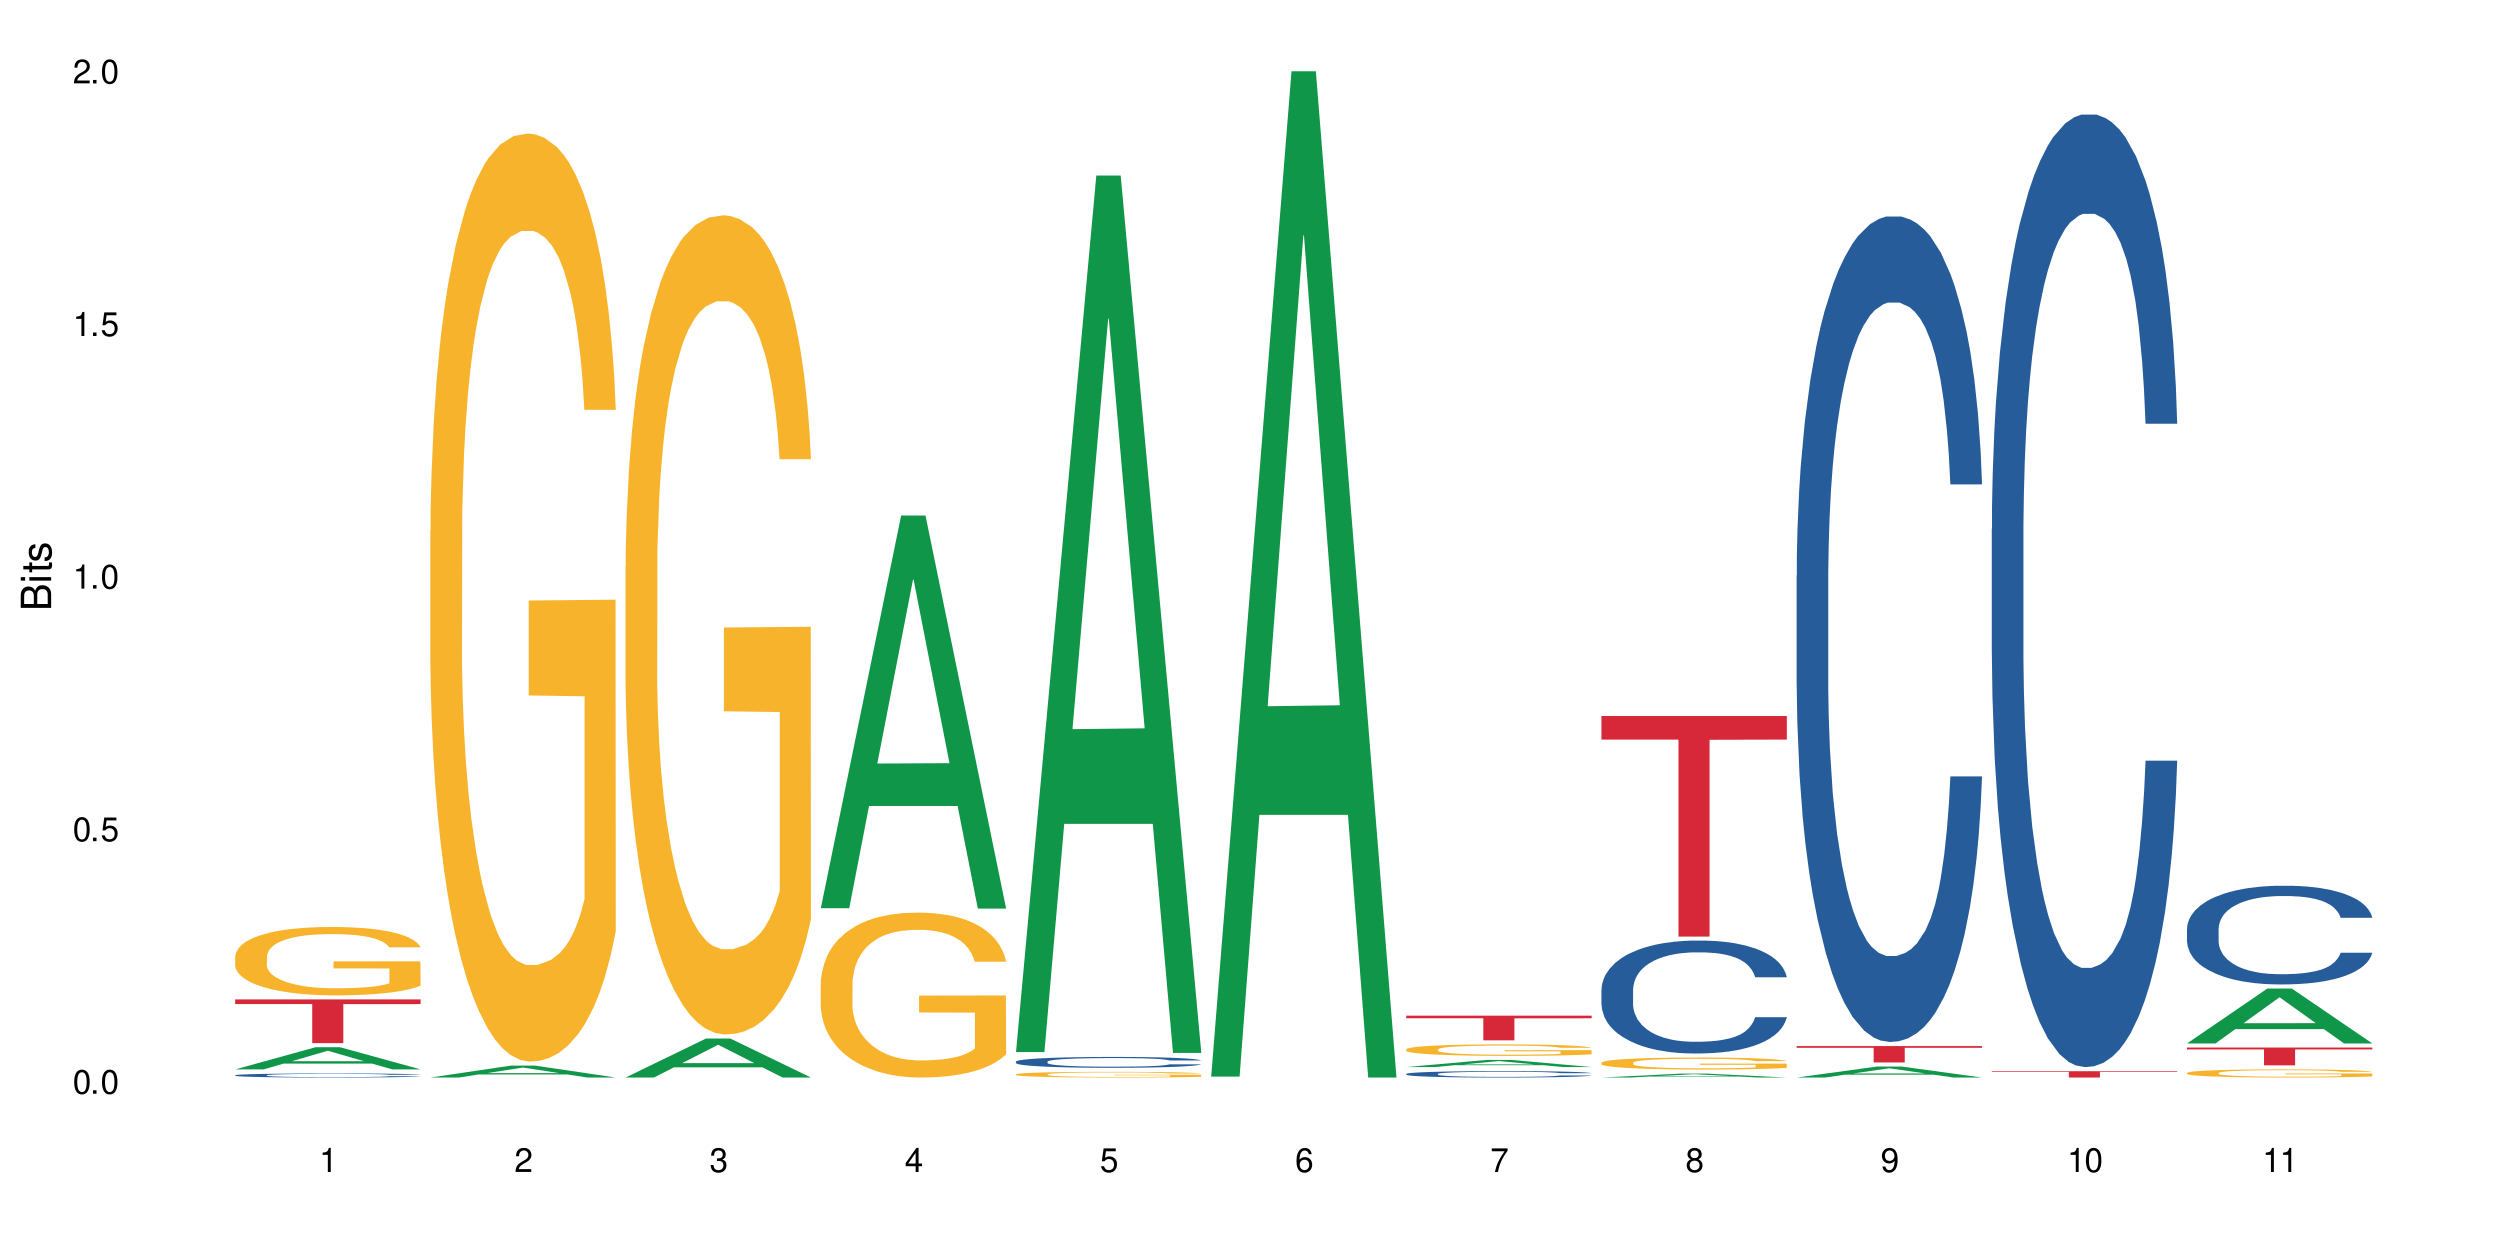
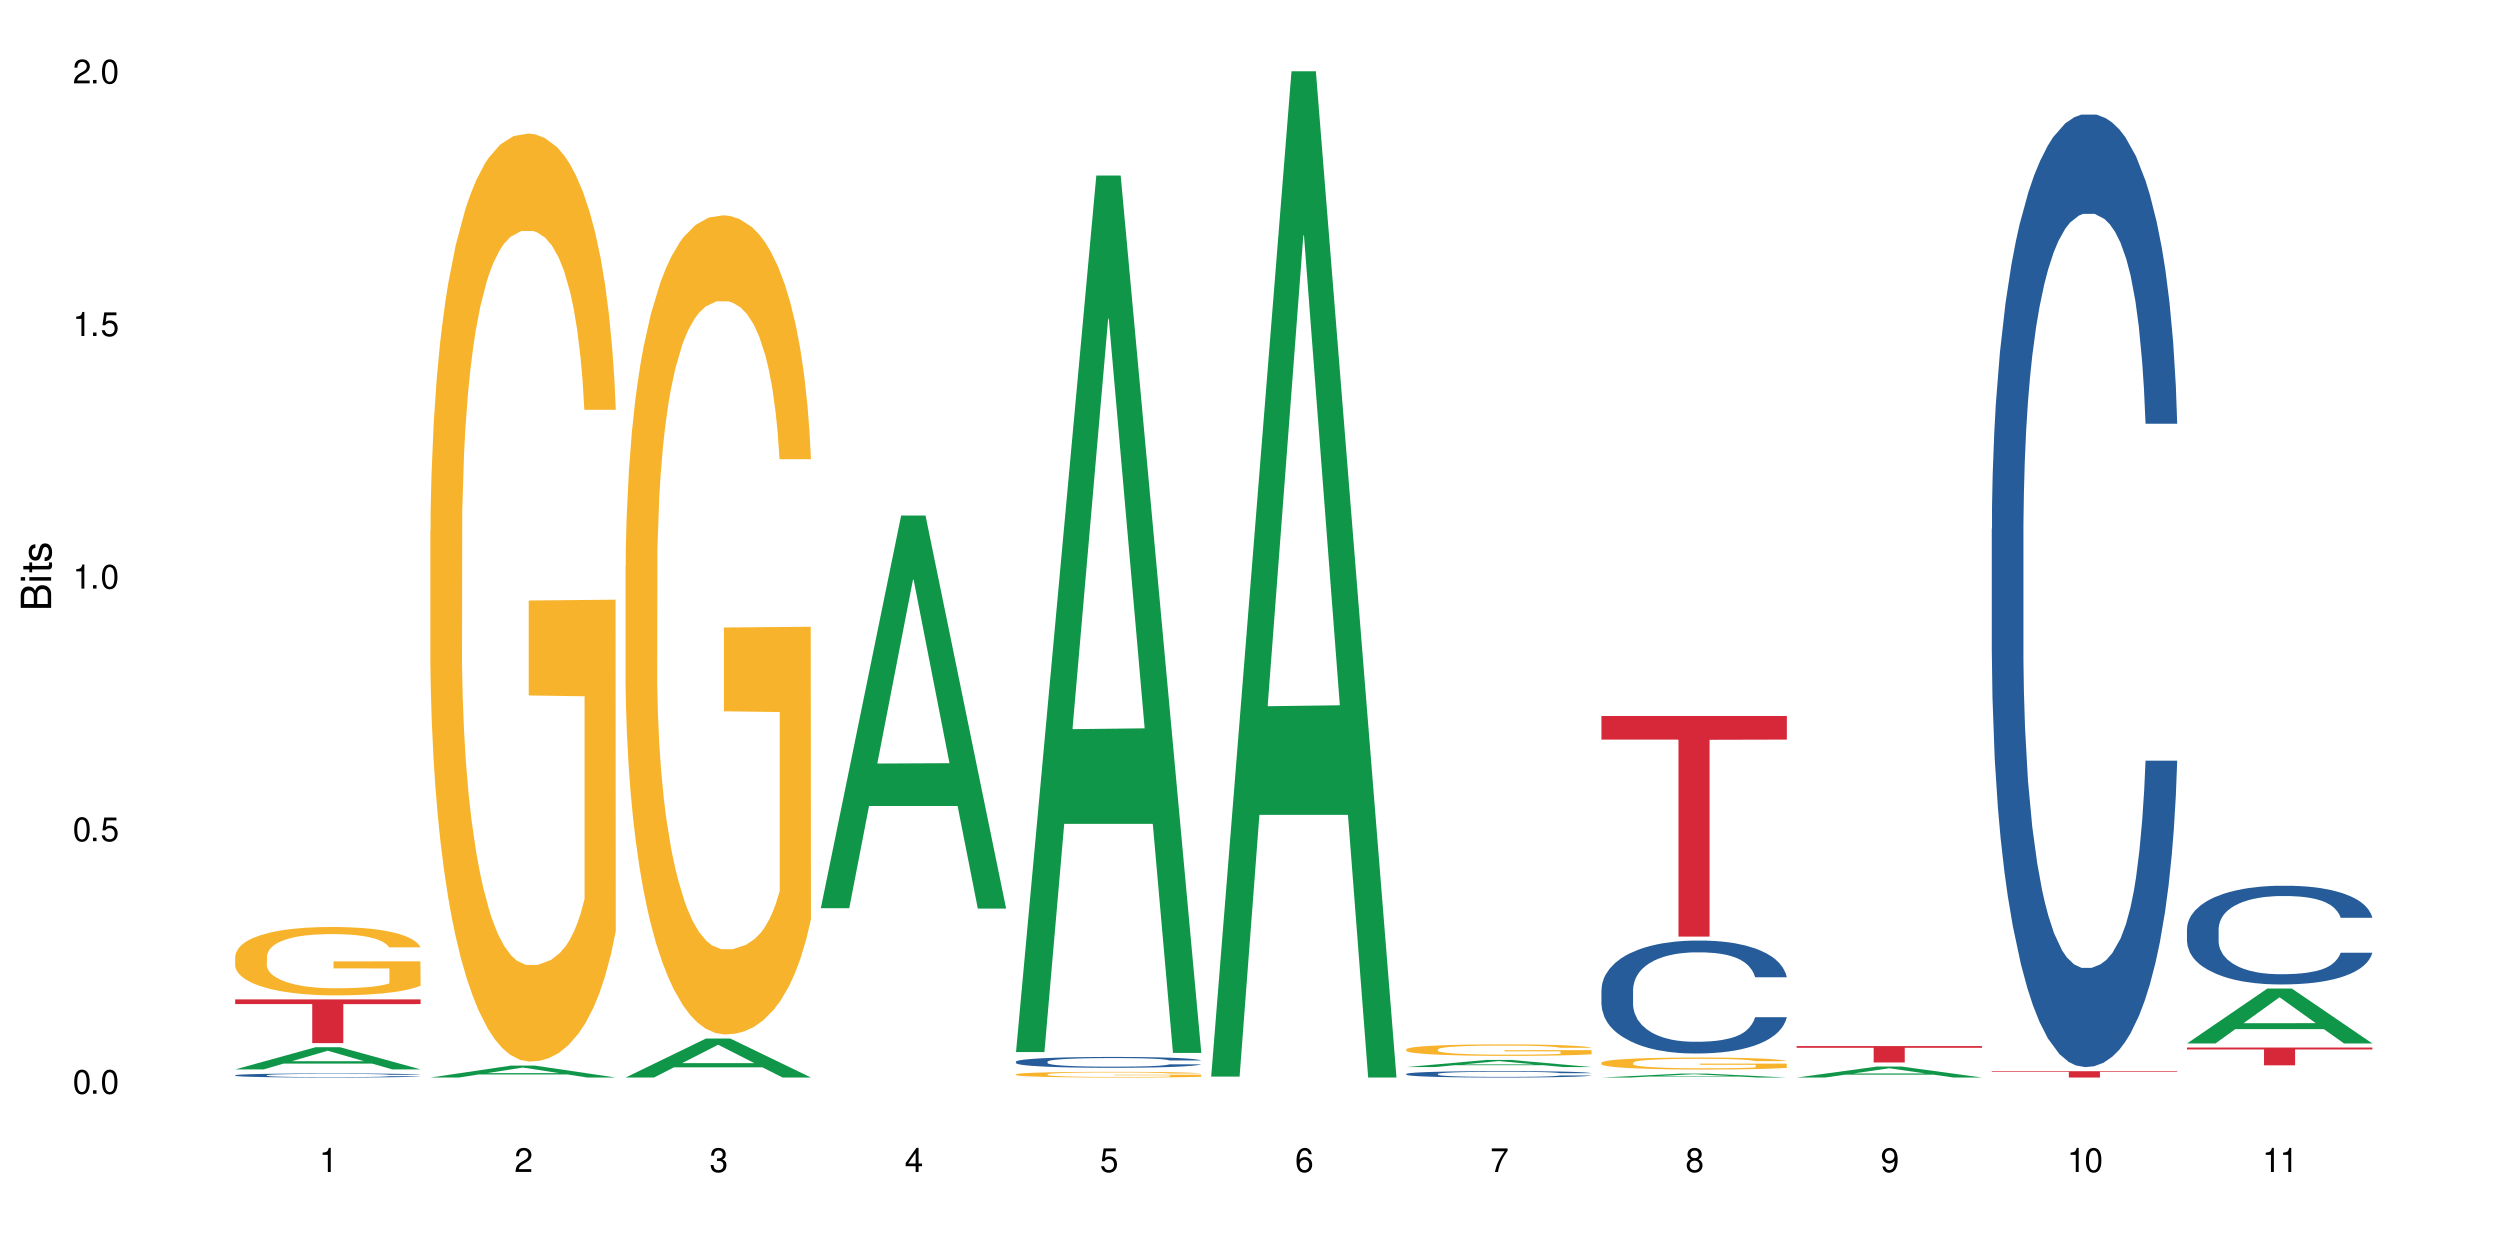
<svg xmlns="http://www.w3.org/2000/svg" xmlns:xlink="http://www.w3.org/1999/xlink" width="720" height="360" viewBox="0 0 720 360">
  <defs>
    <g>
      <g id="glyph-0-0">
</g>
      <g id="glyph-0-1">
        <path d="M 2.641 -6.938 C 2 -6.938 1.422 -6.656 1.078 -6.172 C 0.641 -5.562 0.406 -4.641 0.406 -3.359 C 0.406 -1.016 1.188 0.219 2.641 0.219 C 4.078 0.219 4.859 -1.016 4.859 -3.297 C 4.859 -4.641 4.656 -5.547 4.203 -6.172 C 3.844 -6.656 3.281 -6.938 2.641 -6.938 Z M 2.641 -6.188 C 3.547 -6.188 4 -5.25 4 -3.375 C 4 -1.406 3.562 -0.484 2.625 -0.484 C 1.734 -0.484 1.281 -1.438 1.281 -3.344 C 1.281 -5.25 1.734 -6.188 2.641 -6.188 Z M 2.641 -6.188 " />
      </g>
      <g id="glyph-0-2">
        <path d="M 1.828 -1 L 0.828 -1 L 0.828 0 L 1.828 0 Z M 1.828 -1 " />
      </g>
      <g id="glyph-0-3">
        <path d="M 4.562 -6.797 L 1.062 -6.797 L 0.547 -3.094 L 1.328 -3.094 C 1.719 -3.562 2.047 -3.734 2.578 -3.734 C 3.484 -3.734 4.062 -3.109 4.062 -2.094 C 4.062 -1.125 3.484 -0.531 2.578 -0.531 C 1.828 -0.531 1.375 -0.906 1.188 -1.672 L 0.328 -1.672 C 0.453 -1.109 0.547 -0.844 0.75 -0.594 C 1.125 -0.078 1.828 0.219 2.594 0.219 C 3.969 0.219 4.922 -0.781 4.922 -2.219 C 4.922 -3.562 4.031 -4.484 2.719 -4.484 C 2.25 -4.484 1.859 -4.359 1.469 -4.062 L 1.734 -5.969 L 4.562 -5.969 Z M 4.562 -6.797 " />
      </g>
      <g id="glyph-0-4">
        <path d="M 2.484 -4.938 L 2.484 0 L 3.328 0 L 3.328 -6.938 L 2.766 -6.938 C 2.469 -5.875 2.281 -5.734 0.984 -5.562 L 0.984 -4.938 Z M 2.484 -4.938 " />
      </g>
      <g id="glyph-0-5">
        <path d="M 4.859 -0.828 L 1.281 -0.828 C 1.359 -1.406 1.672 -1.781 2.5 -2.281 L 3.469 -2.828 C 4.406 -3.344 4.906 -4.062 4.906 -4.906 C 4.906 -5.484 4.672 -6.031 4.266 -6.406 C 3.859 -6.766 3.375 -6.938 2.719 -6.938 C 1.859 -6.938 1.219 -6.625 0.844 -6.031 C 0.609 -5.672 0.5 -5.234 0.484 -4.531 L 1.328 -4.531 C 1.359 -5.016 1.406 -5.281 1.531 -5.516 C 1.75 -5.938 2.188 -6.203 2.703 -6.203 C 3.469 -6.203 4.031 -5.641 4.031 -4.891 C 4.031 -4.344 3.719 -3.859 3.125 -3.516 L 2.234 -3 C 0.812 -2.172 0.406 -1.531 0.328 -0.016 L 4.859 -0.016 Z M 4.859 -0.828 " />
      </g>
      <g id="glyph-0-6">
        <path d="M 2.125 -3.188 L 2.578 -3.188 C 3.5 -3.188 3.984 -2.766 3.984 -1.922 C 3.984 -1.062 3.469 -0.531 2.594 -0.531 C 1.656 -0.531 1.203 -1 1.156 -2.016 L 0.312 -2.016 C 0.344 -1.453 0.438 -1.094 0.609 -0.781 C 0.953 -0.109 1.625 0.219 2.547 0.219 C 3.953 0.219 4.859 -0.625 4.859 -1.938 C 4.859 -2.828 4.516 -3.297 3.703 -3.594 C 4.344 -3.844 4.656 -4.328 4.656 -5.031 C 4.656 -6.219 3.875 -6.938 2.578 -6.938 C 1.203 -6.938 0.484 -6.172 0.453 -4.703 L 1.297 -4.703 C 1.312 -5.125 1.344 -5.359 1.453 -5.578 C 1.641 -5.969 2.062 -6.203 2.594 -6.203 C 3.344 -6.203 3.797 -5.75 3.797 -5 C 3.797 -4.516 3.609 -4.219 3.25 -4.047 C 3.016 -3.953 2.703 -3.922 2.125 -3.906 Z M 2.125 -3.188 " />
      </g>
      <g id="glyph-0-7">
        <path d="M 3.141 -1.672 L 3.141 0 L 3.984 0 L 3.984 -1.672 L 4.984 -1.672 L 4.984 -2.438 L 3.984 -2.438 L 3.984 -6.938 L 3.359 -6.938 L 0.266 -2.578 L 0.266 -1.672 Z M 3.141 -2.438 L 1 -2.438 L 3.141 -5.5 Z M 3.141 -2.438 " />
      </g>
      <g id="glyph-0-8">
        <path d="M 4.781 -5.125 C 4.609 -6.266 3.891 -6.938 2.844 -6.938 C 2.094 -6.938 1.422 -6.578 1.031 -5.953 C 0.594 -5.266 0.406 -4.422 0.406 -3.172 C 0.406 -2 0.578 -1.25 0.984 -0.641 C 1.359 -0.078 1.953 0.219 2.703 0.219 C 3.984 0.219 4.922 -0.75 4.922 -2.094 C 4.922 -3.375 4.062 -4.281 2.844 -4.281 C 2.172 -4.281 1.641 -4.031 1.281 -3.516 C 1.281 -5.234 1.828 -6.188 2.797 -6.188 C 3.391 -6.188 3.797 -5.797 3.938 -5.125 Z M 2.734 -3.531 C 3.547 -3.531 4.062 -2.953 4.062 -2.031 C 4.062 -1.156 3.484 -0.531 2.703 -0.531 C 1.922 -0.531 1.328 -1.188 1.328 -2.078 C 1.328 -2.938 1.906 -3.531 2.734 -3.531 Z M 2.734 -3.531 " />
      </g>
      <g id="glyph-0-9">
        <path d="M 4.984 -6.797 L 0.438 -6.797 L 0.438 -5.969 L 4.109 -5.969 C 2.5 -3.656 1.828 -2.234 1.328 0 L 2.219 0 C 2.594 -2.172 3.453 -4.047 4.984 -6.094 Z M 4.984 -6.797 " />
      </g>
      <g id="glyph-0-10">
        <path d="M 3.75 -3.656 C 4.469 -4.094 4.688 -4.438 4.688 -5.078 C 4.688 -6.172 3.844 -6.938 2.641 -6.938 C 1.438 -6.938 0.594 -6.172 0.594 -5.094 C 0.594 -4.438 0.812 -4.094 1.516 -3.656 C 0.734 -3.266 0.359 -2.703 0.359 -1.922 C 0.359 -0.656 1.281 0.219 2.641 0.219 C 3.984 0.219 4.922 -0.656 4.922 -1.922 C 4.922 -2.703 4.531 -3.266 3.75 -3.656 Z M 2.641 -6.188 C 3.359 -6.188 3.812 -5.75 3.812 -5.062 C 3.812 -4.406 3.344 -3.984 2.641 -3.984 C 1.922 -3.984 1.453 -4.406 1.453 -5.078 C 1.453 -5.75 1.922 -6.188 2.641 -6.188 Z M 2.641 -3.266 C 3.484 -3.266 4.062 -2.719 4.062 -1.906 C 4.062 -1.078 3.484 -0.531 2.625 -0.531 C 1.797 -0.531 1.219 -1.094 1.219 -1.906 C 1.219 -2.719 1.781 -3.266 2.641 -3.266 Z M 2.641 -3.266 " />
      </g>
      <g id="glyph-0-11">
        <path d="M 0.516 -1.578 C 0.672 -0.453 1.406 0.219 2.438 0.219 C 3.188 0.219 3.859 -0.141 4.266 -0.766 C 4.688 -1.453 4.891 -2.297 4.891 -3.547 C 4.891 -4.719 4.703 -5.453 4.312 -6.078 C 3.938 -6.641 3.344 -6.938 2.594 -6.938 C 1.297 -6.938 0.359 -5.969 0.359 -4.625 C 0.359 -3.344 1.234 -2.453 2.453 -2.453 C 3.094 -2.453 3.578 -2.672 4.016 -3.203 C 4 -1.484 3.469 -0.531 2.5 -0.531 C 1.906 -0.531 1.484 -0.906 1.359 -1.578 Z M 2.578 -6.203 C 3.375 -6.203 3.969 -5.531 3.969 -4.641 C 3.969 -3.797 3.391 -3.188 2.547 -3.188 C 1.734 -3.188 1.234 -3.766 1.234 -4.688 C 1.234 -5.562 1.797 -6.203 2.578 -6.203 Z M 2.578 -6.203 " />
      </g>
      <g id="glyph-1-0">
</g>
      <g id="glyph-1-1">
        <path d="M 0 -0.953 L 0 -4.891 C 0 -5.719 -0.234 -6.344 -0.734 -6.797 C -1.188 -7.234 -1.812 -7.469 -2.5 -7.469 C -3.547 -7.469 -4.188 -7 -4.625 -5.875 C -4.984 -6.688 -5.625 -7.094 -6.531 -7.094 C -7.172 -7.094 -7.734 -6.859 -8.141 -6.391 C -8.562 -5.922 -8.75 -5.344 -8.75 -4.5 L -8.75 -0.953 Z M -4.984 -2.062 L -7.766 -2.062 L -7.766 -4.219 C -7.766 -4.844 -7.688 -5.203 -7.453 -5.5 C -7.219 -5.812 -6.859 -5.969 -6.375 -5.969 C -5.891 -5.969 -5.531 -5.812 -5.297 -5.5 C -5.062 -5.203 -4.984 -4.844 -4.984 -4.219 Z M -0.984 -2.062 L -4 -2.062 L -4 -4.781 C -4 -5.766 -3.438 -6.359 -2.484 -6.359 C -1.547 -6.359 -0.984 -5.766 -0.984 -4.781 Z M -0.984 -2.062 " />
      </g>
      <g id="glyph-1-2">
        <path d="M -6.281 -1.797 L -6.281 -0.797 L 0 -0.797 L 0 -1.797 Z M -8.75 -1.797 L -8.75 -0.797 L -7.484 -0.797 L -7.484 -1.797 Z M -8.75 -1.797 " />
      </g>
      <g id="glyph-1-3">
        <path d="M -6.281 -3.047 L -6.281 -2.016 L -8.016 -2.016 L -8.016 -1.016 L -6.281 -1.016 L -6.281 -0.172 L -5.469 -0.172 L -5.469 -1.016 L -0.719 -1.016 C -0.078 -1.016 0.281 -1.453 0.281 -2.234 C 0.281 -2.5 0.25 -2.719 0.188 -3.047 L -0.641 -3.047 C -0.609 -2.906 -0.594 -2.766 -0.594 -2.562 C -0.594 -2.141 -0.719 -2.016 -1.156 -2.016 L -5.469 -2.016 L -5.469 -3.047 Z M -6.281 -3.047 " />
      </g>
      <g id="glyph-1-4">
        <path d="M -4.531 -5.25 C -5.766 -5.25 -6.469 -4.422 -6.469 -2.969 C -6.469 -1.516 -5.719 -0.562 -4.547 -0.562 C -3.562 -0.562 -3.094 -1.062 -2.734 -2.562 L -2.516 -3.484 C -2.344 -4.188 -2.094 -4.469 -1.641 -4.469 C -1.047 -4.469 -0.641 -3.875 -0.641 -3 C -0.641 -2.453 -0.797 -2 -1.062 -1.75 C -1.25 -1.594 -1.422 -1.531 -1.875 -1.469 L -1.875 -0.406 C -0.422 -0.453 0.281 -1.266 0.281 -2.922 C 0.281 -4.5 -0.5 -5.516 -1.719 -5.516 C -2.656 -5.516 -3.172 -4.984 -3.469 -3.734 L -3.703 -2.766 C -3.891 -1.953 -4.156 -1.609 -4.594 -1.609 C -5.188 -1.609 -5.547 -2.125 -5.547 -2.938 C -5.547 -3.75 -5.203 -4.172 -4.531 -4.203 Z M -4.531 -5.25 " />
      </g>
    </g>
  </defs>
  <rect x="-72" y="-36" width="864" height="432" fill="rgb(100%, 100%, 100%)" fill-opacity="1" />
  <path fill-rule="nonzero" fill="rgb(6.275%, 58.824%, 28.235%)" fill-opacity="1" d="M 67.73 307.984 L 67.789 307.977 L 90.895 301.594 L 97.91 301.594 L 121.133 307.988 L 112.973 307.988 L 107.152 306.32 L 81.652 306.32 L 75.945 307.984 L 67.73 307.984 L 84.105 305.629 L 104.816 305.625 L 94.488 302.637 L 94.375 302.633 L 94.262 302.648 L 84.047 305.625 L 84.105 305.629 Z M 67.73 307.984 " />
  <path fill-rule="nonzero" fill="rgb(14.51%, 36.078%, 60%)" fill-opacity="1" d="M 67.73 309.668 L 67.797 309.664 L 67.797 309.641 L 67.992 309.598 L 68.449 309.547 L 68.902 309.512 L 70.074 309.449 L 71.703 309.387 L 73.398 309.34 L 74.633 309.312 L 75.742 309.289 L 78.281 309.25 L 79.91 309.23 L 81.668 309.211 L 83.816 309.191 L 85.379 309.18 L 88.895 309.164 L 91.5 309.156 L 93.52 309.152 L 97.883 309.152 L 100.488 309.156 L 102.375 309.164 L 104.461 309.172 L 106.219 309.18 L 109.281 309.203 L 112.016 309.234 L 113.254 309.254 L 115.207 309.285 L 116.703 309.316 L 117.746 309.348 L 118.918 309.387 L 119.961 309.434 L 120.742 309.488 L 121.133 309.535 L 112.016 309.535 L 111.559 309.492 L 111.039 309.461 L 110.062 309.414 L 109.086 309.383 L 107.715 309.352 L 106.48 309.332 L 104.785 309.312 L 103.289 309.301 L 101.727 309.289 L 100.227 309.281 L 97.363 309.277 L 92.805 309.277 L 90.262 309.285 L 88.895 309.293 L 86.941 309.309 L 85.574 309.324 L 83.945 309.344 L 82.84 309.363 L 81.473 309.391 L 80.496 309.418 L 79.387 309.453 L 78.738 309.48 L 78.152 309.508 L 77.629 309.543 L 77.238 309.582 L 76.977 309.621 L 76.848 309.66 L 76.848 309.828 L 76.977 309.867 L 77.305 309.91 L 78.152 309.977 L 79.387 310.035 L 80.82 310.082 L 82.188 310.113 L 82.969 310.129 L 84.012 310.145 L 85.641 310.168 L 87.984 310.188 L 89.352 310.195 L 91.438 310.207 L 93.586 310.211 L 96.449 310.211 L 98.988 310.207 L 100.684 310.199 L 102.441 310.191 L 104.852 310.172 L 106.348 310.156 L 107.652 310.137 L 108.629 310.113 L 109.281 310.098 L 110.258 310.062 L 111.039 310.027 L 111.625 309.988 L 112.016 309.953 L 121.133 309.953 L 120.742 309.996 L 120.156 310.039 L 119.57 310.07 L 118.656 310.105 L 117.613 310.141 L 116.117 310.18 L 114.879 310.203 L 113.254 310.23 L 111.754 310.25 L 110.125 310.27 L 107.715 310.289 L 106.152 310.301 L 104.461 310.312 L 102.441 310.32 L 99.902 310.328 L 97.168 310.332 L 91.891 310.332 L 89.871 310.324 L 87.203 310.316 L 83.883 310.297 L 81.473 310.277 L 79.582 310.258 L 77.957 310.234 L 76.133 310.207 L 73.789 310.156 L 72.355 310.121 L 71.379 310.09 L 70.27 310.051 L 69.488 310.012 L 68.578 309.949 L 67.926 309.875 L 67.73 309.816 Z M 67.73 309.668 " />
  <path fill-rule="nonzero" fill="rgb(96.863%, 70.196%, 16.863%)" fill-opacity="1" d="M 67.73 275.406 L 67.797 275.391 L 67.797 275.031 L 68.055 274.219 L 68.707 273.105 L 69.555 272.188 L 70.465 271.469 L 71.051 271.09 L 72.027 270.551 L 72.875 270.156 L 75.023 269.344 L 77.762 268.59 L 79.258 268.266 L 80.949 267.961 L 83.359 267.617 L 84.469 267.492 L 87.855 267.203 L 91.695 267.023 L 95.93 266.973 L 97.883 266.988 L 100.555 267.062 L 104.199 267.258 L 106.285 267.438 L 107.91 267.617 L 109.605 267.852 L 111.688 268.211 L 113.645 268.645 L 115.207 269.074 L 116.77 269.613 L 118.07 270.191 L 119.18 270.82 L 120.156 271.574 L 120.742 272.207 L 121.133 272.836 L 112.078 272.836 L 111.559 272.207 L 110.973 271.719 L 109.996 271.125 L 109.02 270.695 L 108.043 270.352 L 106.219 269.887 L 104.656 269.598 L 102.703 269.344 L 100.812 269.184 L 98.664 269.074 L 97.363 269.039 L 93.91 269.039 L 90.785 269.164 L 88.961 269.309 L 87.66 269.453 L 85.836 269.723 L 84.727 269.938 L 84.078 270.082 L 82.125 270.641 L 80.82 271.145 L 80.105 271.484 L 79.191 272.023 L 78.543 272.512 L 77.824 273.23 L 77.434 273.77 L 76.914 274.992 L 76.848 278.23 L 77.043 278.914 L 77.434 279.652 L 77.957 280.301 L 78.738 280.984 L 79.52 281.504 L 80.887 282.207 L 82.059 282.676 L 82.969 282.98 L 84.727 283.465 L 85.445 283.629 L 87.137 283.953 L 88.895 284.203 L 91.047 284.418 L 92.672 284.527 L 95.277 284.617 L 98.598 284.617 L 102.508 284.508 L 104.98 284.363 L 106.676 284.223 L 107.781 284.094 L 109.148 283.898 L 110.125 283.719 L 111.039 283.52 L 112.145 283.215 L 112.145 278.914 L 96.059 278.898 L 96.059 276.883 L 121.066 276.863 L 121.133 283.898 L 119.766 284.383 L 118.07 284.852 L 116.441 285.211 L 114.75 285.516 L 112.34 285.859 L 110.387 286.074 L 107.391 286.324 L 104.656 286.488 L 101.789 286.594 L 99.25 286.648 L 96.254 286.668 L 93.586 286.633 L 90.719 286.523 L 88.441 286.379 L 86.355 286.199 L 84.273 285.965 L 81.668 285.59 L 79.973 285.281 L 78.215 284.906 L 76.457 284.453 L 74.895 283.969 L 73.852 283.59 L 72.812 283.16 L 71.703 282.621 L 70.66 282.008 L 69.879 281.449 L 69.164 280.82 L 68.645 280.227 L 68.121 279.418 L 67.859 278.77 L 67.73 278.215 Z M 67.73 275.406 " />
  <path fill-rule="nonzero" fill="rgb(83.922%, 15.686%, 22.353%)" fill-opacity="1" d="M 67.73 287.832 L 121.133 287.832 L 121.133 289.18 L 98.875 289.191 L 98.875 300.43 L 89.922 300.43 L 89.922 289.203 L 89.793 289.18 L 67.73 289.18 Z M 67.73 287.832 " />
  <path fill-rule="nonzero" fill="rgb(6.275%, 58.824%, 28.235%)" fill-opacity="1" d="M 123.941 310.328 L 124 310.324 L 147.105 306.902 L 154.125 306.902 L 177.344 310.332 L 169.184 310.332 L 163.367 309.438 L 137.863 309.438 L 132.156 310.328 L 123.941 310.328 L 140.316 309.066 L 161.027 309.062 L 150.699 307.465 L 150.586 307.461 L 150.473 307.469 L 140.258 309.062 L 140.316 309.066 Z M 123.941 310.328 " />
  <path fill-rule="nonzero" fill="rgb(96.863%, 70.196%, 16.863%)" fill-opacity="1" d="M 123.941 152.934 L 124.008 152.688 L 124.008 147.809 L 124.27 136.824 L 124.918 121.688 L 125.766 109.238 L 126.676 99.477 L 127.266 94.352 L 128.242 87.027 L 129.086 81.656 L 131.234 70.672 L 133.973 60.422 L 135.469 56.027 L 137.164 51.875 L 139.57 47.238 L 140.68 45.531 L 144.066 41.625 L 147.906 39.184 L 152.141 38.453 L 154.094 38.695 L 156.766 39.672 L 160.41 42.355 L 162.496 44.797 L 164.125 47.238 L 165.816 50.414 L 167.902 55.293 L 169.855 61.152 L 171.418 67.012 L 172.98 74.332 L 174.281 82.145 L 175.391 90.688 L 176.367 100.941 L 176.953 109.484 L 177.344 118.027 L 168.293 118.027 L 167.77 109.484 L 167.184 102.895 L 166.207 94.84 L 165.23 88.98 L 164.254 84.344 L 162.43 77.996 L 160.867 74.09 L 158.914 70.672 L 157.023 68.477 L 154.875 67.012 L 153.574 66.523 L 150.121 66.523 L 146.996 68.23 L 145.172 70.184 L 143.871 72.137 L 142.047 75.797 L 140.941 78.727 L 140.289 80.68 L 138.336 88.246 L 137.031 95.082 L 136.316 99.719 L 135.402 107.043 L 134.754 113.633 L 134.035 123.398 L 133.645 130.719 L 133.125 147.32 L 133.059 191.258 L 133.254 200.531 L 133.645 210.539 L 134.168 219.328 L 134.949 228.605 L 135.73 235.684 L 137.098 245.203 L 138.27 251.551 L 139.18 255.699 L 140.941 262.289 L 141.656 264.488 L 143.348 268.879 L 145.109 272.297 L 147.258 275.227 L 148.883 276.691 L 151.488 277.91 L 154.812 277.91 L 158.719 276.445 L 161.191 274.496 L 162.887 272.543 L 163.992 270.832 L 165.359 268.148 L 166.336 265.707 L 167.25 263.023 L 168.355 258.871 L 168.355 200.531 L 152.27 200.289 L 152.27 172.949 L 177.277 172.707 L 177.344 268.148 L 175.977 274.738 L 174.281 281.086 L 172.656 285.969 L 170.961 290.117 L 168.551 294.754 L 166.598 297.684 L 163.602 301.102 L 160.867 303.297 L 158 304.762 L 155.461 305.496 L 152.465 305.738 L 149.797 305.25 L 146.93 303.785 L 144.652 301.832 L 142.566 299.391 L 140.484 296.219 L 137.879 291.094 L 136.188 286.945 L 134.426 281.816 L 132.668 275.715 L 131.105 269.125 L 130.062 264 L 129.023 258.141 L 127.914 250.816 L 126.871 242.516 L 126.09 234.949 L 125.375 226.406 L 124.855 218.352 L 124.332 207.367 L 124.074 198.578 L 123.941 191.012 Z M 123.941 152.934 " />
  <path fill-rule="nonzero" fill="rgb(6.275%, 58.824%, 28.235%)" fill-opacity="1" d="M 180.152 310.32 L 180.211 310.312 L 203.316 299.098 L 210.336 299.098 L 233.555 310.332 L 225.395 310.332 L 219.578 307.398 L 194.074 307.398 L 188.371 310.32 L 180.152 310.32 L 196.527 306.188 L 217.238 306.176 L 206.91 300.934 L 206.797 300.926 L 206.684 300.957 L 196.473 306.176 L 196.527 306.188 Z M 180.152 310.32 " />
  <path fill-rule="nonzero" fill="rgb(96.863%, 70.196%, 16.863%)" fill-opacity="1" d="M 180.152 163.055 L 180.219 162.836 L 180.219 158.527 L 180.48 148.832 L 181.129 135.473 L 181.977 124.484 L 182.891 115.867 L 183.477 111.34 L 184.453 104.875 L 185.297 100.137 L 187.449 90.441 L 190.184 81.391 L 191.68 77.512 L 193.375 73.852 L 195.785 69.754 L 196.891 68.246 L 200.277 64.801 L 204.121 62.645 L 208.352 62 L 210.305 62.215 L 212.977 63.078 L 216.621 65.445 L 218.707 67.602 L 220.336 69.754 L 222.027 72.559 L 224.113 76.867 L 226.066 82.039 L 227.629 87.207 L 229.191 93.672 L 230.492 100.566 L 231.602 108.109 L 232.578 117.16 L 233.164 124.699 L 233.555 132.242 L 224.504 132.242 L 223.98 124.699 L 223.395 118.883 L 222.418 111.773 L 221.441 106.602 L 220.465 102.508 L 218.641 96.906 L 217.078 93.457 L 215.125 90.441 L 213.238 88.5 L 211.086 87.207 L 209.785 86.777 L 206.332 86.777 L 203.207 88.285 L 201.383 90.008 L 200.082 91.734 L 198.258 94.965 L 197.152 97.551 L 196.5 99.273 L 194.547 105.953 L 193.242 111.988 L 192.527 116.082 L 191.617 122.547 L 190.965 128.363 L 190.246 136.98 L 189.855 143.445 L 189.336 158.098 L 189.27 196.883 L 189.465 205.07 L 189.855 213.902 L 190.379 221.66 L 191.16 229.848 L 191.941 236.098 L 193.309 244.5 L 194.48 250.102 L 195.395 253.766 L 197.152 259.582 L 197.867 261.523 L 199.562 265.398 L 201.32 268.418 L 203.469 271.004 L 205.098 272.297 L 207.699 273.371 L 211.023 273.371 L 214.93 272.078 L 217.402 270.355 L 219.098 268.633 L 220.203 267.125 L 221.57 264.754 L 222.551 262.598 L 223.461 260.23 L 224.566 256.566 L 224.566 205.07 L 208.484 204.855 L 208.484 180.723 L 233.488 180.508 L 233.555 264.754 L 232.188 270.57 L 230.492 276.172 L 228.867 280.484 L 227.172 284.145 L 224.762 288.238 L 222.809 290.824 L 219.812 293.84 L 217.078 295.781 L 214.215 297.074 L 211.672 297.719 L 208.68 297.938 L 206.008 297.504 L 203.141 296.211 L 200.863 294.488 L 198.777 292.332 L 196.695 289.531 L 194.09 285.008 L 192.398 281.344 L 190.641 276.82 L 188.879 271.434 L 187.316 265.617 L 186.277 261.09 L 185.234 255.918 L 184.125 249.457 L 183.086 242.129 L 182.305 235.449 L 181.586 227.91 L 181.066 220.797 L 180.543 211.102 L 180.285 203.344 L 180.152 196.668 Z M 180.152 163.055 " />
  <path fill-rule="nonzero" fill="rgb(6.275%, 58.824%, 28.235%)" fill-opacity="1" d="M 236.367 261.562 L 236.422 261.457 L 259.527 148.477 L 266.547 148.477 L 289.766 261.668 L 281.609 261.668 L 275.789 232.121 L 250.285 232.121 L 244.582 261.562 L 236.367 261.562 L 252.738 219.898 L 273.449 219.793 L 263.121 166.969 L 263.008 166.863 L 262.895 167.18 L 252.684 219.793 L 252.738 219.898 Z M 236.367 261.562 " />
-   <path fill-rule="nonzero" fill="rgb(96.863%, 70.196%, 16.863%)" fill-opacity="1" d="M 236.367 283.176 L 236.43 283.133 L 236.43 282.266 L 236.691 280.312 L 237.344 277.625 L 238.188 275.414 L 239.102 273.676 L 239.688 272.766 L 240.664 271.465 L 241.512 270.512 L 243.66 268.559 L 246.395 266.738 L 247.891 265.957 L 249.586 265.219 L 251.996 264.395 L 253.102 264.09 L 256.488 263.395 L 260.332 262.961 L 264.562 262.832 L 266.516 262.875 L 269.188 263.051 L 272.836 263.527 L 274.918 263.961 L 276.547 264.395 L 278.238 264.957 L 280.324 265.824 L 282.277 266.867 L 283.84 267.906 L 285.402 269.211 L 286.707 270.598 L 287.812 272.117 L 288.789 273.938 L 289.375 275.457 L 289.766 276.973 L 280.715 276.973 L 280.191 275.457 L 279.605 274.285 L 278.629 272.852 L 277.652 271.812 L 276.676 270.988 L 274.852 269.859 L 273.289 269.164 L 271.336 268.559 L 269.449 268.168 L 267.301 267.906 L 265.996 267.82 L 262.543 267.82 L 259.418 268.125 L 257.594 268.473 L 256.293 268.82 L 254.469 269.469 L 253.363 269.988 L 252.711 270.336 L 250.758 271.684 L 249.457 272.895 L 248.738 273.719 L 247.828 275.023 L 247.176 276.191 L 246.461 277.93 L 246.07 279.23 L 245.547 282.18 L 245.484 289.988 L 245.68 291.637 L 246.07 293.414 L 246.59 294.977 L 247.371 296.625 L 248.152 297.883 L 249.52 299.574 L 250.691 300.703 L 251.605 301.441 L 253.363 302.609 L 254.078 303 L 255.773 303.781 L 257.531 304.391 L 259.68 304.91 L 261.309 305.172 L 263.914 305.387 L 267.234 305.387 L 271.141 305.129 L 273.617 304.781 L 275.309 304.434 L 276.418 304.129 L 277.785 303.652 L 278.762 303.219 L 279.672 302.742 L 280.781 302.004 L 280.781 291.637 L 264.695 291.594 L 264.695 286.734 L 289.699 286.691 L 289.766 303.652 L 288.398 304.824 L 286.707 305.949 L 285.078 306.82 L 283.383 307.555 L 280.977 308.379 L 279.02 308.902 L 276.023 309.508 L 273.289 309.898 L 270.426 310.16 L 267.887 310.289 L 264.891 310.332 L 262.219 310.246 L 259.355 309.984 L 257.074 309.637 L 254.992 309.203 L 252.906 308.641 L 250.301 307.73 L 248.609 306.992 L 246.852 306.082 L 245.094 304.996 L 243.527 303.824 L 242.488 302.914 L 241.445 301.875 L 240.34 300.57 L 239.297 299.098 L 238.516 297.754 L 237.797 296.234 L 237.277 294.805 L 236.758 292.852 L 236.496 291.289 L 236.367 289.945 Z M 236.367 283.176 " />
  <path fill-rule="nonzero" fill="rgb(6.275%, 58.824%, 28.235%)" fill-opacity="1" d="M 292.578 303 L 292.633 302.762 L 315.738 50.559 L 322.758 50.559 L 345.977 303.238 L 337.82 303.238 L 332 237.281 L 306.496 237.281 L 300.793 303 L 292.578 303 L 308.949 209.996 L 329.66 209.758 L 319.336 91.84 L 319.219 91.605 L 319.105 92.316 L 308.895 209.758 L 308.949 209.996 Z M 292.578 303 " />
  <path fill-rule="nonzero" fill="rgb(14.51%, 36.078%, 60%)" fill-opacity="1" d="M 292.578 305.762 L 292.641 305.758 L 292.641 305.688 L 292.836 305.582 L 293.293 305.445 L 293.75 305.348 L 294.922 305.18 L 296.551 305.02 L 298.242 304.891 L 299.48 304.816 L 300.586 304.762 L 303.125 304.656 L 304.754 304.602 L 306.512 304.551 L 308.664 304.504 L 310.227 304.477 L 313.742 304.43 L 316.348 304.41 L 318.367 304.402 L 322.73 304.402 L 325.332 304.414 L 327.223 304.426 L 329.305 304.449 L 331.066 304.477 L 334.125 304.539 L 336.859 304.617 L 338.098 304.664 L 340.051 304.754 L 341.551 304.84 L 342.59 304.914 L 343.762 305.02 L 344.805 305.145 L 345.586 305.293 L 345.977 305.414 L 336.859 305.414 L 336.406 305.301 L 335.883 305.211 L 334.906 305.094 L 333.93 305.012 L 332.562 304.93 L 331.324 304.875 L 329.633 304.82 L 328.133 304.785 L 326.57 304.762 L 325.074 304.742 L 322.207 304.727 L 318.887 304.727 L 317.648 304.734 L 315.109 304.754 L 313.742 304.773 L 311.789 304.816 L 310.422 304.852 L 308.793 304.91 L 307.684 304.957 L 306.316 305.031 L 305.34 305.098 L 304.234 305.191 L 303.582 305.262 L 302.996 305.344 L 302.477 305.438 L 302.086 305.539 L 301.824 305.645 L 301.695 305.746 L 301.695 306.188 L 301.824 306.293 L 302.148 306.41 L 302.996 306.586 L 304.234 306.738 L 305.668 306.855 L 307.035 306.941 L 307.816 306.984 L 308.859 307.027 L 310.484 307.086 L 312.832 307.141 L 314.199 307.164 L 316.281 307.188 L 318.43 307.199 L 321.297 307.199 L 323.836 307.188 L 325.527 307.172 L 327.289 307.152 L 329.695 307.102 L 331.195 307.059 L 332.496 307.004 L 333.473 306.949 L 334.125 306.902 L 335.102 306.812 L 335.883 306.719 L 336.469 306.617 L 336.859 306.52 L 345.977 306.52 L 345.586 306.633 L 345 306.746 L 344.414 306.828 L 343.504 306.93 L 342.461 307.016 L 340.965 307.117 L 339.727 307.184 L 338.098 307.254 L 336.602 307.309 L 334.973 307.355 L 332.562 307.414 L 331 307.441 L 329.305 307.469 L 327.289 307.492 L 324.746 307.512 L 322.012 307.523 L 319.473 307.523 L 316.738 307.52 L 314.719 307.508 L 312.047 307.48 L 308.727 307.43 L 306.316 307.375 L 304.43 307.324 L 302.801 307.266 L 300.977 307.188 L 298.633 307.062 L 297.199 306.965 L 296.223 306.887 L 295.117 306.773 L 294.336 306.676 L 293.422 306.516 L 292.773 306.312 L 292.578 306.156 Z M 292.578 305.762 " />
  <path fill-rule="nonzero" fill="rgb(96.863%, 70.196%, 16.863%)" fill-opacity="1" d="M 292.578 309.395 L 292.641 309.391 L 292.641 309.359 L 292.902 309.293 L 293.555 309.199 L 294.398 309.125 L 295.312 309.062 L 295.898 309.031 L 296.875 308.988 L 297.723 308.953 L 299.871 308.887 L 302.605 308.824 L 304.105 308.797 L 305.797 308.77 L 308.207 308.742 L 309.312 308.734 L 312.699 308.707 L 316.543 308.695 L 320.773 308.688 L 322.73 308.691 L 325.398 308.695 L 329.047 308.715 L 331.129 308.727 L 332.758 308.742 L 334.449 308.762 L 336.535 308.793 L 338.488 308.828 L 340.051 308.863 L 341.613 308.91 L 342.918 308.957 L 344.023 309.012 L 345 309.074 L 345.586 309.125 L 345.977 309.18 L 336.926 309.18 L 336.406 309.125 L 335.82 309.086 L 334.84 309.035 L 333.863 309 L 332.887 308.973 L 331.066 308.934 L 329.5 308.906 L 327.547 308.887 L 325.66 308.875 L 323.512 308.863 L 318.758 308.863 L 315.629 308.871 L 313.809 308.883 L 312.504 308.895 L 310.68 308.918 L 309.574 308.938 L 308.922 308.949 L 306.969 308.996 L 305.668 309.039 L 304.949 309.066 L 304.039 309.109 L 303.387 309.152 L 302.672 309.211 L 302.281 309.258 L 301.758 309.359 L 301.695 309.629 L 301.891 309.684 L 302.281 309.746 L 302.801 309.801 L 303.582 309.859 L 304.363 309.902 L 305.73 309.961 L 306.902 310 L 307.816 310.023 L 309.574 310.066 L 310.289 310.078 L 311.984 310.105 L 313.742 310.125 L 315.891 310.145 L 317.52 310.152 L 320.125 310.16 L 323.445 310.16 L 327.352 310.152 L 329.828 310.141 L 331.52 310.129 L 332.629 310.117 L 333.996 310.102 L 334.973 310.086 L 335.883 310.07 L 336.992 310.043 L 336.992 309.684 L 320.906 309.684 L 320.906 309.516 L 345.914 309.516 L 345.977 310.102 L 344.609 310.141 L 342.918 310.18 L 341.289 310.211 L 339.598 310.238 L 337.188 310.266 L 335.234 310.281 L 332.238 310.305 L 329.5 310.316 L 326.637 310.328 L 324.098 310.332 L 321.102 310.332 L 318.43 310.328 L 315.566 310.32 L 313.285 310.309 L 311.203 310.293 L 309.117 310.273 L 306.512 310.242 L 304.82 310.219 L 301.305 310.148 L 299.742 310.105 L 298.699 310.074 L 297.656 310.039 L 296.551 309.996 L 295.508 309.945 L 294.727 309.898 L 294.008 309.844 L 293.488 309.797 L 292.969 309.727 L 292.707 309.672 L 292.578 309.629 Z M 292.578 309.395 " />
  <path fill-rule="nonzero" fill="rgb(6.275%, 58.824%, 28.235%)" fill-opacity="1" d="M 348.789 310.059 L 348.844 309.789 L 371.953 20.527 L 378.969 20.527 L 402.188 310.332 L 394.031 310.332 L 388.211 234.684 L 362.711 234.684 L 357.004 310.059 L 348.789 310.059 L 365.164 203.391 L 385.871 203.117 L 375.547 67.875 L 375.434 67.602 L 375.316 68.418 L 365.105 203.117 L 365.164 203.391 Z M 348.789 310.059 " />
  <path fill-rule="nonzero" fill="rgb(6.275%, 58.824%, 28.235%)" fill-opacity="1" d="M 405 307.316 L 405.059 307.312 L 428.164 305.258 L 435.18 305.258 L 458.402 307.316 L 450.242 307.316 L 444.422 306.777 L 418.922 306.777 L 413.215 307.316 L 405 307.316 L 421.375 306.555 L 442.082 306.555 L 431.758 305.594 L 431.645 305.59 L 431.527 305.598 L 421.316 306.555 L 421.375 306.555 Z M 405 307.316 " />
  <path fill-rule="nonzero" fill="rgb(14.51%, 36.078%, 60%)" fill-opacity="1" d="M 405 309.285 L 405.066 309.285 L 405.066 309.242 L 405.262 309.18 L 405.715 309.098 L 406.172 309.043 L 407.344 308.941 L 408.973 308.848 L 410.664 308.773 L 411.902 308.727 L 413.012 308.695 L 415.551 308.633 L 417.18 308.598 L 418.938 308.57 L 421.086 308.543 L 422.648 308.523 L 426.164 308.496 L 428.77 308.484 L 430.789 308.48 L 435.152 308.48 L 437.758 308.488 L 439.645 308.496 L 441.73 308.508 L 443.488 308.523 L 446.547 308.562 L 449.285 308.609 L 450.52 308.637 L 452.473 308.688 L 453.973 308.738 L 455.016 308.785 L 456.188 308.848 L 457.227 308.922 L 458.012 309.008 L 458.402 309.082 L 449.285 309.082 L 448.828 309.012 L 448.309 308.961 L 447.328 308.891 L 446.352 308.844 L 444.984 308.793 L 443.746 308.762 L 442.055 308.73 L 440.559 308.707 L 438.992 308.695 L 437.496 308.684 L 434.629 308.672 L 431.309 308.672 L 430.07 308.676 L 427.531 308.691 L 426.164 308.703 L 424.211 308.727 L 422.844 308.746 L 421.215 308.781 L 420.109 308.809 L 418.742 308.855 L 417.766 308.895 L 416.656 308.949 L 416.004 308.992 L 415.418 309.039 L 414.898 309.094 L 414.508 309.152 L 414.246 309.215 L 414.117 309.277 L 414.117 309.539 L 414.246 309.602 L 414.574 309.672 L 415.418 309.777 L 416.656 309.863 L 418.09 309.938 L 419.457 309.988 L 420.238 310.012 L 421.281 310.039 L 422.91 310.07 L 425.254 310.105 L 426.621 310.117 L 428.703 310.133 L 430.855 310.141 L 433.719 310.141 L 436.258 310.133 L 437.953 310.125 L 439.711 310.109 L 442.121 310.082 L 443.617 310.055 L 444.922 310.023 L 445.898 309.992 L 446.547 309.965 L 447.523 309.91 L 448.309 309.852 L 448.895 309.793 L 449.285 309.738 L 458.402 309.738 L 458.012 309.805 L 457.426 309.871 L 456.836 309.918 L 455.926 309.98 L 454.883 310.031 L 453.387 310.09 L 452.148 310.129 L 450.52 310.172 L 449.023 310.203 L 447.395 310.234 L 444.984 310.266 L 443.422 310.285 L 441.73 310.297 L 439.711 310.312 L 437.172 310.324 L 434.434 310.332 L 431.895 310.332 L 429.16 310.328 L 427.141 310.324 L 424.473 310.309 L 421.148 310.277 L 418.742 310.246 L 416.852 310.211 L 415.223 310.18 L 413.402 310.133 L 411.055 310.059 L 409.625 310 L 408.648 309.953 L 407.539 309.887 L 406.758 309.828 L 405.848 309.734 L 405.195 309.613 L 405 309.52 Z M 405 309.285 " />
  <path fill-rule="nonzero" fill="rgb(96.863%, 70.196%, 16.863%)" fill-opacity="1" d="M 405 302.203 L 405.066 302.199 L 405.066 302.137 L 405.324 302 L 405.977 301.816 L 406.824 301.66 L 407.734 301.539 L 408.32 301.477 L 409.297 301.387 L 410.145 301.32 L 412.293 301.184 L 415.027 301.055 L 416.527 301 L 418.219 300.949 L 420.629 300.895 L 421.738 300.871 L 425.121 300.824 L 428.965 300.793 L 433.199 300.785 L 435.152 300.789 L 437.82 300.801 L 441.469 300.832 L 443.551 300.863 L 445.18 300.895 L 446.875 300.934 L 448.957 300.992 L 450.91 301.066 L 452.473 301.137 L 454.039 301.227 L 455.34 301.324 L 456.445 301.43 L 457.426 301.559 L 458.012 301.664 L 458.402 301.77 L 449.348 301.77 L 448.828 301.664 L 448.242 301.582 L 447.266 301.48 L 446.289 301.41 L 445.312 301.352 L 443.488 301.273 L 441.926 301.227 L 439.973 301.184 L 438.082 301.156 L 435.934 301.137 L 434.629 301.133 L 431.18 301.133 L 428.055 301.152 L 426.23 301.176 L 424.926 301.203 L 423.105 301.246 L 421.996 301.281 L 421.348 301.309 L 419.391 301.402 L 418.09 301.484 L 417.375 301.543 L 416.461 301.633 L 415.809 301.715 L 415.094 301.836 L 414.703 301.926 L 414.184 302.133 L 414.117 302.676 L 414.312 302.789 L 414.703 302.914 L 415.223 303.023 L 416.004 303.137 L 416.785 303.227 L 418.156 303.344 L 419.328 303.422 L 420.238 303.473 L 421.996 303.555 L 422.715 303.582 L 424.406 303.637 L 426.164 303.68 L 428.312 303.715 L 429.941 303.734 L 432.547 303.75 L 435.867 303.75 L 439.777 303.73 L 442.25 303.707 L 443.945 303.68 L 445.051 303.66 L 446.418 303.629 L 447.395 303.598 L 448.309 303.562 L 449.414 303.512 L 449.414 302.789 L 433.328 302.789 L 433.328 302.449 L 458.336 302.445 L 458.402 303.629 L 457.031 303.707 L 455.34 303.789 L 453.711 303.848 L 452.02 303.898 L 449.609 303.957 L 447.656 303.992 L 444.66 304.035 L 441.926 304.062 L 439.059 304.082 L 436.52 304.09 L 433.523 304.094 L 430.855 304.086 L 427.988 304.066 L 425.707 304.043 L 423.625 304.016 L 421.543 303.977 L 418.938 303.91 L 417.242 303.859 L 415.484 303.797 L 413.727 303.723 L 412.164 303.641 L 411.121 303.574 L 410.078 303.504 L 408.973 303.414 L 407.93 303.309 L 407.148 303.215 L 406.434 303.109 L 405.91 303.012 L 405.391 302.875 L 405.129 302.766 L 405 302.672 Z M 405 302.203 " />
-   <path fill-rule="nonzero" fill="rgb(83.922%, 15.686%, 22.353%)" fill-opacity="1" d="M 405 292.508 L 458.402 292.508 L 458.402 293.27 L 436.145 293.277 L 436.145 299.621 L 427.191 299.621 L 427.191 293.285 L 427.062 293.27 L 405 293.27 Z M 405 292.508 " />
  <path fill-rule="nonzero" fill="rgb(6.275%, 58.824%, 28.235%)" fill-opacity="1" d="M 461.211 310.332 L 461.27 310.332 L 484.375 309.188 L 491.391 309.188 L 514.613 310.332 L 506.453 310.332 L 500.633 310.035 L 475.133 310.035 L 469.426 310.332 L 461.211 310.332 L 477.586 309.91 L 498.297 309.91 L 487.969 309.375 L 487.855 309.375 L 487.742 309.379 L 477.527 309.91 L 477.586 309.91 Z M 461.211 310.332 " />
  <path fill-rule="nonzero" fill="rgb(14.51%, 36.078%, 60%)" fill-opacity="1" d="M 461.211 285.043 L 461.277 285.016 L 461.277 284.301 L 461.473 283.172 L 461.926 281.746 L 462.383 280.766 L 463.555 279.012 L 465.184 277.316 L 466.879 276.008 L 468.113 275.238 L 469.223 274.641 L 471.762 273.543 L 473.391 272.977 L 475.148 272.473 L 477.297 271.969 L 478.859 271.672 L 482.375 271.195 L 484.98 270.988 L 487 270.898 L 491.363 270.898 L 493.969 271.016 L 495.855 271.164 L 497.941 271.402 L 499.699 271.672 L 502.762 272.324 L 505.496 273.156 L 506.73 273.633 L 508.688 274.555 L 510.184 275.445 L 511.227 276.219 L 512.398 277.316 L 513.441 278.656 L 514.223 280.172 L 514.613 281.449 L 505.496 281.449 L 505.039 280.258 L 504.52 279.34 L 503.543 278.121 L 502.562 277.258 L 501.195 276.395 L 499.961 275.832 L 498.266 275.266 L 496.77 274.91 L 495.207 274.641 L 493.707 274.465 L 490.844 274.285 L 487.52 274.285 L 486.285 274.344 L 483.742 274.582 L 482.375 274.793 L 480.422 275.207 L 479.055 275.594 L 477.426 276.188 L 476.32 276.691 L 474.953 277.465 L 473.977 278.148 L 472.867 279.129 L 472.219 279.875 L 471.633 280.707 L 471.109 281.688 L 470.719 282.727 L 470.457 283.824 L 470.328 284.895 L 470.328 289.504 L 470.457 290.574 L 470.785 291.82 L 471.633 293.633 L 472.867 295.207 L 474.301 296.457 L 475.668 297.348 L 476.449 297.766 L 477.492 298.238 L 479.121 298.836 L 481.465 299.43 L 482.832 299.668 L 484.918 299.906 L 487.066 300.023 L 489.93 300.023 L 492.469 299.906 L 494.164 299.758 L 495.922 299.52 L 498.332 299.012 L 499.828 298.539 L 501.133 297.973 L 502.109 297.406 L 502.762 296.934 L 503.738 296.012 L 504.52 295 L 505.105 293.961 L 505.496 292.949 L 514.613 292.949 L 514.223 294.141 L 513.637 295.297 L 513.051 296.16 L 512.137 297.199 L 511.094 298.121 L 509.598 299.16 L 508.359 299.844 L 506.73 300.59 L 505.234 301.152 L 503.605 301.656 L 501.195 302.254 L 499.633 302.551 L 497.941 302.816 L 495.922 303.055 L 493.383 303.262 L 490.648 303.383 L 488.105 303.41 L 485.371 303.352 L 483.352 303.234 L 480.684 302.965 L 477.363 302.43 L 474.953 301.867 L 473.062 301.301 L 471.438 300.707 L 469.613 299.906 L 467.27 298.598 L 465.836 297.586 L 464.859 296.754 L 463.75 295.594 L 462.969 294.555 L 462.059 292.891 L 461.406 290.781 L 461.211 289.145 Z M 461.211 285.043 " />
  <path fill-rule="nonzero" fill="rgb(96.863%, 70.196%, 16.863%)" fill-opacity="1" d="M 461.211 306.055 L 461.277 306.051 L 461.277 305.988 L 461.535 305.844 L 462.188 305.648 L 463.035 305.488 L 463.945 305.363 L 464.531 305.297 L 465.508 305.203 L 466.355 305.133 L 468.504 304.992 L 471.242 304.859 L 472.738 304.801 L 474.43 304.75 L 476.84 304.688 L 477.949 304.668 L 481.336 304.617 L 485.176 304.586 L 489.41 304.574 L 491.363 304.578 L 494.035 304.59 L 497.68 304.625 L 499.766 304.656 L 501.391 304.688 L 503.086 304.73 L 505.168 304.793 L 507.125 304.867 L 508.688 304.945 L 510.25 305.039 L 511.551 305.141 L 512.66 305.25 L 513.637 305.383 L 514.223 305.492 L 514.613 305.602 L 505.559 305.602 L 505.039 305.492 L 504.453 305.406 L 503.477 305.305 L 502.5 305.227 L 501.523 305.168 L 499.699 305.086 L 498.137 305.035 L 496.184 304.992 L 494.293 304.965 L 492.145 304.945 L 490.844 304.938 L 487.391 304.938 L 484.266 304.961 L 482.441 304.984 L 481.141 305.012 L 479.316 305.059 L 478.207 305.094 L 477.559 305.121 L 475.602 305.219 L 474.301 305.305 L 473.586 305.367 L 472.672 305.461 L 472.023 305.547 L 471.305 305.672 L 470.914 305.766 L 470.395 305.98 L 470.328 306.547 L 470.523 306.668 L 470.914 306.797 L 471.438 306.91 L 472.219 307.031 L 473 307.121 L 474.367 307.242 L 475.539 307.324 L 476.449 307.379 L 478.207 307.465 L 478.926 307.492 L 480.617 307.551 L 482.375 307.594 L 484.523 307.633 L 486.152 307.652 L 488.758 307.668 L 492.078 307.668 L 495.988 307.648 L 498.461 307.621 L 500.156 307.598 L 501.262 307.574 L 502.629 307.539 L 503.605 307.508 L 504.52 307.473 L 505.625 307.422 L 505.625 306.668 L 489.539 306.664 L 489.539 306.312 L 514.547 306.309 L 514.613 307.539 L 513.246 307.625 L 511.551 307.707 L 509.922 307.77 L 508.23 307.824 L 505.82 307.883 L 503.867 307.922 L 500.871 307.965 L 498.137 307.992 L 495.27 308.012 L 492.73 308.023 L 489.734 308.027 L 487.066 308.02 L 484.199 308 L 481.922 307.977 L 479.836 307.945 L 477.754 307.902 L 475.148 307.836 L 473.453 307.781 L 471.695 307.715 L 469.938 307.637 L 468.375 307.555 L 467.332 307.488 L 466.289 307.41 L 465.184 307.316 L 464.141 307.211 L 463.359 307.113 L 462.645 307 L 462.121 306.898 L 461.602 306.754 L 461.34 306.641 L 461.211 306.543 Z M 461.211 306.055 " />
  <path fill-rule="nonzero" fill="rgb(83.922%, 15.686%, 22.353%)" fill-opacity="1" d="M 461.211 206.199 L 514.613 206.199 L 514.613 213 L 492.355 213.059 L 492.355 269.734 L 483.402 269.734 L 483.402 213.121 L 483.273 213 L 461.211 213 Z M 461.211 206.199 " />
  <path fill-rule="nonzero" fill="rgb(6.275%, 58.824%, 28.235%)" fill-opacity="1" d="M 517.422 310.328 L 517.48 310.328 L 540.586 307.16 L 547.602 307.16 L 570.824 310.332 L 562.664 310.332 L 556.848 309.504 L 531.344 309.504 L 525.637 310.328 L 517.422 310.328 L 533.797 309.16 L 554.508 309.16 L 544.18 307.676 L 544.066 307.676 L 543.953 307.684 L 533.738 309.16 L 533.797 309.16 Z M 517.422 310.328 " />
-   <path fill-rule="nonzero" fill="rgb(14.51%, 36.078%, 60%)" fill-opacity="1" d="M 517.422 165.805 L 517.488 165.59 L 517.488 160.371 L 517.684 152.113 L 518.141 141.684 L 518.594 134.512 L 519.766 121.691 L 521.395 109.305 L 523.09 99.746 L 524.324 94.094 L 525.434 89.75 L 527.973 81.711 L 529.602 77.582 L 531.359 73.887 L 533.508 70.191 L 535.07 68.02 L 538.586 64.543 L 541.191 63.02 L 543.211 62.367 L 547.574 62.367 L 550.18 63.238 L 552.066 64.324 L 554.152 66.062 L 555.91 68.02 L 558.973 72.801 L 561.707 78.883 L 562.945 82.359 L 564.898 89.098 L 566.395 95.617 L 567.438 101.266 L 568.609 109.305 L 569.652 119.086 L 570.434 130.168 L 570.824 139.512 L 561.707 139.512 L 561.25 130.82 L 560.73 124.082 L 559.754 115.172 L 558.777 108.871 L 557.41 102.57 L 556.172 98.441 L 554.477 94.312 L 552.98 91.703 L 551.418 89.75 L 549.918 88.445 L 547.055 87.141 L 543.734 87.141 L 542.496 87.578 L 539.957 89.316 L 538.586 90.836 L 536.633 93.879 L 535.266 96.703 L 533.637 101.051 L 532.531 104.742 L 531.164 110.395 L 530.188 115.391 L 529.078 122.562 L 528.43 127.996 L 527.844 134.078 L 527.32 141.25 L 526.93 148.855 L 526.672 156.895 L 526.539 164.719 L 526.539 198.402 L 526.672 206.223 L 526.996 215.352 L 527.844 228.605 L 529.078 240.121 L 530.512 249.25 L 531.879 255.77 L 532.66 258.812 L 533.703 262.289 L 535.332 266.633 L 537.676 270.98 L 539.043 272.719 L 541.129 274.457 L 543.277 275.324 L 546.141 275.324 L 548.684 274.457 L 550.375 273.371 L 552.133 271.633 L 554.543 267.938 L 556.039 264.461 L 557.344 260.332 L 558.32 256.203 L 558.973 252.727 L 559.949 245.988 L 560.73 238.602 L 561.316 230.996 L 561.707 223.609 L 570.824 223.609 L 570.434 232.301 L 569.848 240.773 L 569.262 247.078 L 568.348 254.684 L 567.309 261.418 L 565.809 269.023 L 564.57 274.023 L 562.945 279.453 L 561.445 283.582 L 559.816 287.277 L 557.41 291.625 L 555.844 293.797 L 554.152 295.754 L 552.133 297.492 L 549.594 299.012 L 546.859 299.883 L 544.32 300.098 L 541.582 299.664 L 539.566 298.793 L 536.895 296.84 L 533.574 292.926 L 531.164 288.797 L 529.273 284.668 L 527.648 280.324 L 525.824 274.457 L 523.48 264.895 L 522.047 257.508 L 521.07 251.422 L 519.961 242.949 L 519.18 235.344 L 518.27 223.172 L 517.617 207.746 L 517.422 195.793 Z M 517.422 165.805 " />
  <path fill-rule="nonzero" fill="rgb(83.922%, 15.686%, 22.353%)" fill-opacity="1" d="M 517.422 301.262 L 570.824 301.262 L 570.824 301.77 L 548.566 301.773 L 548.566 305.996 L 539.613 305.996 L 539.613 301.777 L 539.484 301.77 L 517.422 301.77 Z M 517.422 301.262 " />
  <path fill-rule="nonzero" fill="rgb(14.51%, 36.078%, 60%)" fill-opacity="1" d="M 573.633 152.367 L 573.699 152.117 L 573.699 146.098 L 573.895 136.57 L 574.352 124.535 L 574.805 116.258 L 575.98 101.465 L 577.605 87.172 L 579.301 76.137 L 580.539 69.617 L 581.645 64.602 L 584.184 55.324 L 585.812 50.559 L 587.57 46.297 L 589.719 42.035 L 591.281 39.527 L 594.801 35.516 L 597.402 33.758 L 599.422 33.008 L 603.785 33.008 L 606.391 34.008 L 608.281 35.262 L 610.363 37.27 L 612.121 39.527 L 615.184 45.043 L 617.918 52.062 L 619.156 56.074 L 621.109 63.852 L 622.605 71.371 L 623.648 77.891 L 624.82 87.172 L 625.863 98.453 L 626.645 111.242 L 627.035 122.027 L 617.918 122.027 L 617.461 111.996 L 616.941 104.223 L 615.965 93.941 L 614.988 86.668 L 613.621 79.398 L 612.383 74.633 L 610.688 69.867 L 609.191 66.859 L 607.629 64.602 L 606.129 63.098 L 603.266 61.594 L 599.945 61.594 L 598.707 62.094 L 596.168 64.102 L 594.801 65.855 L 592.844 69.367 L 591.477 72.625 L 589.852 77.641 L 588.742 81.902 L 587.375 88.426 L 586.398 94.191 L 585.293 102.465 L 584.641 108.734 L 584.055 115.758 L 583.531 124.031 L 583.141 132.809 L 582.883 142.086 L 582.75 151.113 L 582.75 189.98 L 582.883 199.008 L 583.207 209.539 L 584.055 224.836 L 585.293 238.125 L 586.723 248.66 L 588.09 256.18 L 588.871 259.691 L 589.914 263.703 L 591.543 268.719 L 593.887 273.734 L 595.254 275.742 L 597.34 277.746 L 599.488 278.75 L 602.355 278.75 L 604.895 277.746 L 606.586 276.492 L 608.344 274.488 L 610.754 270.223 L 612.254 266.211 L 613.555 261.449 L 614.531 256.684 L 615.184 252.672 L 616.16 244.898 L 616.941 236.371 L 617.527 227.594 L 617.918 219.07 L 627.035 219.07 L 626.645 229.098 L 626.059 238.879 L 625.473 246.152 L 624.559 254.926 L 623.52 262.699 L 622.02 271.477 L 620.785 277.246 L 619.156 283.516 L 617.656 288.277 L 616.031 292.543 L 613.621 297.555 L 612.059 300.062 L 610.363 302.32 L 608.344 304.328 L 605.805 306.082 L 603.07 307.086 L 600.531 307.336 L 597.793 306.836 L 595.777 305.832 L 593.105 303.574 L 589.785 299.062 L 587.375 294.297 L 585.488 289.531 L 583.859 284.516 L 582.035 277.746 L 579.691 266.715 L 578.258 258.188 L 577.281 251.168 L 576.176 241.387 L 575.391 232.609 L 574.48 218.566 L 573.828 200.766 L 573.633 186.973 Z M 573.633 152.367 " />
  <path fill-rule="nonzero" fill="rgb(83.922%, 15.686%, 22.353%)" fill-opacity="1" d="M 573.633 308.5 L 627.035 308.5 L 627.035 308.695 L 604.781 308.699 L 604.781 310.332 L 595.824 310.332 L 595.824 308.699 L 595.695 308.695 L 573.633 308.695 Z M 573.633 308.5 " />
  <path fill-rule="nonzero" fill="rgb(6.275%, 58.824%, 28.235%)" fill-opacity="1" d="M 629.848 300.512 L 629.902 300.496 L 653.008 284.691 L 660.027 284.691 L 683.246 300.523 L 675.09 300.523 L 669.27 296.391 L 643.766 296.391 L 638.062 300.512 L 629.848 300.512 L 646.219 294.684 L 666.93 294.668 L 656.602 287.277 L 656.488 287.262 L 656.375 287.305 L 646.164 294.668 L 646.219 294.684 Z M 629.848 300.512 " />
  <path fill-rule="nonzero" fill="rgb(14.51%, 36.078%, 60%)" fill-opacity="1" d="M 629.848 267.469 L 629.91 267.445 L 629.91 266.82 L 630.105 265.832 L 630.562 264.586 L 631.02 263.727 L 632.191 262.195 L 633.816 260.715 L 635.512 259.57 L 636.75 258.895 L 637.855 258.375 L 640.395 257.414 L 642.023 256.922 L 643.781 256.48 L 645.93 256.039 L 647.492 255.777 L 651.012 255.363 L 653.617 255.18 L 655.633 255.102 L 659.996 255.102 L 662.602 255.207 L 664.492 255.336 L 666.574 255.543 L 668.332 255.777 L 671.395 256.352 L 674.129 257.078 L 675.367 257.492 L 677.32 258.297 L 678.816 259.078 L 679.859 259.754 L 681.031 260.715 L 682.074 261.883 L 682.855 263.207 L 683.246 264.324 L 674.129 264.324 L 673.672 263.285 L 673.152 262.48 L 672.176 261.414 L 671.199 260.664 L 669.832 259.91 L 668.594 259.414 L 666.902 258.922 L 665.402 258.609 L 663.84 258.375 L 662.344 258.219 L 659.477 258.066 L 656.156 258.066 L 654.918 258.117 L 652.379 258.324 L 651.012 258.508 L 649.059 258.871 L 647.688 259.207 L 646.062 259.727 L 644.953 260.168 L 643.586 260.844 L 642.609 261.441 L 641.504 262.301 L 640.852 262.949 L 640.266 263.676 L 639.746 264.535 L 639.355 265.441 L 639.094 266.402 L 638.965 267.34 L 638.965 271.367 L 639.094 272.301 L 639.418 273.395 L 640.266 274.977 L 641.504 276.355 L 642.934 277.445 L 644.305 278.227 L 645.086 278.59 L 646.125 279.004 L 647.754 279.523 L 650.098 280.043 L 651.465 280.254 L 653.551 280.461 L 655.699 280.562 L 658.566 280.562 L 661.105 280.461 L 662.797 280.328 L 664.555 280.121 L 666.965 279.68 L 668.465 279.266 L 669.766 278.77 L 670.742 278.277 L 671.395 277.863 L 672.371 277.055 L 673.152 276.172 L 673.738 275.266 L 674.129 274.379 L 683.246 274.379 L 682.855 275.418 L 682.27 276.434 L 681.684 277.188 L 680.773 278.094 L 679.73 278.902 L 678.23 279.809 L 676.996 280.406 L 675.367 281.059 L 673.867 281.551 L 672.242 281.992 L 669.832 282.512 L 668.27 282.773 L 666.574 283.008 L 664.555 283.215 L 662.016 283.395 L 659.281 283.5 L 656.742 283.527 L 654.008 283.473 L 651.988 283.371 L 649.316 283.137 L 645.996 282.668 L 643.586 282.176 L 641.699 281.68 L 640.07 281.16 L 638.246 280.461 L 635.902 279.316 L 634.469 278.434 L 633.492 277.707 L 632.387 276.691 L 631.605 275.785 L 630.691 274.328 L 630.043 272.484 L 629.848 271.055 Z M 629.848 267.469 " />
-   <path fill-rule="nonzero" fill="rgb(96.863%, 70.196%, 16.863%)" fill-opacity="1" d="M 629.848 308.984 L 629.91 308.984 L 629.91 308.941 L 630.172 308.844 L 630.824 308.711 L 631.668 308.602 L 632.582 308.516 L 633.168 308.469 L 634.145 308.406 L 634.992 308.359 L 637.141 308.262 L 639.875 308.172 L 641.371 308.133 L 643.066 308.094 L 645.477 308.055 L 646.582 308.039 L 649.969 308.004 L 653.812 307.984 L 658.043 307.977 L 659.996 307.98 L 662.668 307.988 L 666.316 308.012 L 668.398 308.031 L 670.027 308.055 L 671.719 308.082 L 673.805 308.125 L 675.758 308.176 L 677.32 308.23 L 678.883 308.293 L 680.188 308.363 L 681.293 308.438 L 682.27 308.527 L 682.855 308.602 L 683.246 308.68 L 674.195 308.68 L 673.672 308.602 L 673.086 308.547 L 672.109 308.473 L 671.133 308.422 L 670.156 308.383 L 668.332 308.324 L 666.77 308.293 L 664.816 308.262 L 662.93 308.242 L 660.777 308.23 L 659.477 308.223 L 656.023 308.223 L 652.898 308.238 L 651.074 308.258 L 649.773 308.273 L 647.949 308.305 L 646.844 308.332 L 646.191 308.348 L 644.238 308.414 L 642.934 308.477 L 642.219 308.516 L 641.309 308.582 L 640.656 308.641 L 639.941 308.727 L 639.551 308.789 L 639.027 308.938 L 638.965 309.324 L 639.16 309.406 L 639.551 309.492 L 640.07 309.57 L 640.852 309.652 L 641.633 309.715 L 643 309.801 L 644.172 309.855 L 645.086 309.891 L 646.844 309.949 L 647.559 309.969 L 649.254 310.008 L 651.012 310.039 L 653.16 310.062 L 654.789 310.078 L 657.395 310.086 L 660.715 310.086 L 664.621 310.074 L 667.098 310.059 L 668.789 310.039 L 669.895 310.023 L 671.266 310 L 672.242 309.98 L 673.152 309.957 L 674.258 309.918 L 674.258 309.406 L 658.176 309.402 L 658.176 309.164 L 683.18 309.16 L 683.246 310 L 681.879 310.059 L 680.188 310.113 L 678.559 310.16 L 676.863 310.195 L 674.453 310.234 L 672.5 310.262 L 669.504 310.293 L 666.77 310.312 L 663.906 310.324 L 661.367 310.332 L 658.371 310.332 L 655.699 310.328 L 652.836 310.316 L 650.555 310.297 L 648.473 310.277 L 646.387 310.25 L 643.781 310.203 L 642.09 310.168 L 640.332 310.121 L 638.57 310.066 L 637.008 310.012 L 635.969 309.965 L 634.926 309.914 L 633.816 309.848 L 632.777 309.773 L 631.996 309.707 L 631.277 309.633 L 630.758 309.562 L 630.238 309.465 L 629.977 309.387 L 629.848 309.32 Z M 629.848 308.984 " />
  <path fill-rule="nonzero" fill="rgb(83.922%, 15.686%, 22.353%)" fill-opacity="1" d="M 629.848 301.688 L 683.246 301.688 L 683.246 302.238 L 660.992 302.242 L 660.992 306.812 L 652.035 306.812 L 652.035 302.246 L 651.906 302.238 L 629.848 302.238 Z M 629.848 301.688 " />
  <g fill="rgb(0%, 0%, 0%)" fill-opacity="1">
    <use xlink:href="#glyph-0-1" x="20.965" y="314.993" />
    <use xlink:href="#glyph-0-2" x="25.965" y="314.993" />
    <use xlink:href="#glyph-0-1" x="28.965" y="314.993" />
  </g>
  <g fill="rgb(0%, 0%, 0%)" fill-opacity="1">
    <use xlink:href="#glyph-0-1" x="20.965" y="242.251" />
    <use xlink:href="#glyph-0-2" x="25.965" y="242.251" />
    <use xlink:href="#glyph-0-3" x="28.965" y="242.251" />
  </g>
  <g fill="rgb(0%, 0%, 0%)" fill-opacity="1">
    <use xlink:href="#glyph-0-4" x="20.965" y="169.509" />
    <use xlink:href="#glyph-0-2" x="25.965" y="169.509" />
    <use xlink:href="#glyph-0-1" x="28.965" y="169.509" />
  </g>
  <g fill="rgb(0%, 0%, 0%)" fill-opacity="1">
    <use xlink:href="#glyph-0-4" x="20.965" y="96.767" />
    <use xlink:href="#glyph-0-2" x="25.965" y="96.767" />
    <use xlink:href="#glyph-0-3" x="28.965" y="96.767" />
  </g>
  <g fill="rgb(0%, 0%, 0%)" fill-opacity="1">
    <use xlink:href="#glyph-0-5" x="20.965" y="24.024" />
    <use xlink:href="#glyph-0-2" x="25.965" y="24.024" />
    <use xlink:href="#glyph-0-1" x="28.965" y="24.024" />
  </g>
  <g fill="rgb(0%, 0%, 0%)" fill-opacity="1">
    <use xlink:href="#glyph-0-4" x="91.93" y="337.532" />
  </g>
  <g fill="rgb(0%, 0%, 0%)" fill-opacity="1">
    <use xlink:href="#glyph-0-5" x="148.145" y="337.532" />
  </g>
  <g fill="rgb(0%, 0%, 0%)" fill-opacity="1">
    <use xlink:href="#glyph-0-6" x="204.355" y="337.532" />
  </g>
  <g fill="rgb(0%, 0%, 0%)" fill-opacity="1">
    <use xlink:href="#glyph-0-7" x="260.566" y="337.532" />
  </g>
  <g fill="rgb(0%, 0%, 0%)" fill-opacity="1">
    <use xlink:href="#glyph-0-3" x="316.777" y="337.532" />
  </g>
  <g fill="rgb(0%, 0%, 0%)" fill-opacity="1">
    <use xlink:href="#glyph-0-8" x="372.988" y="337.532" />
  </g>
  <g fill="rgb(0%, 0%, 0%)" fill-opacity="1">
    <use xlink:href="#glyph-0-9" x="429.199" y="337.532" />
  </g>
  <g fill="rgb(0%, 0%, 0%)" fill-opacity="1">
    <use xlink:href="#glyph-0-10" x="485.41" y="337.532" />
  </g>
  <g fill="rgb(0%, 0%, 0%)" fill-opacity="1">
    <use xlink:href="#glyph-0-11" x="541.625" y="337.532" />
  </g>
  <g fill="rgb(0%, 0%, 0%)" fill-opacity="1">
    <use xlink:href="#glyph-0-4" x="595.336" y="337.532" />
    <use xlink:href="#glyph-0-1" x="600.336" y="337.532" />
  </g>
  <g fill="rgb(0%, 0%, 0%)" fill-opacity="1">
    <use xlink:href="#glyph-0-4" x="651.547" y="337.532" />
    <use xlink:href="#glyph-0-4" x="656.547" y="337.532" />
  </g>
  <g fill="rgb(0%, 0%, 0%)" fill-opacity="1">
    <use xlink:href="#glyph-1-1" x="14.725" y="176.012" />
    <use xlink:href="#glyph-1-2" x="14.725" y="168.012" />
    <use xlink:href="#glyph-1-3" x="14.725" y="165.012" />
    <use xlink:href="#glyph-1-4" x="14.725" y="162.012" />
  </g>
</svg>